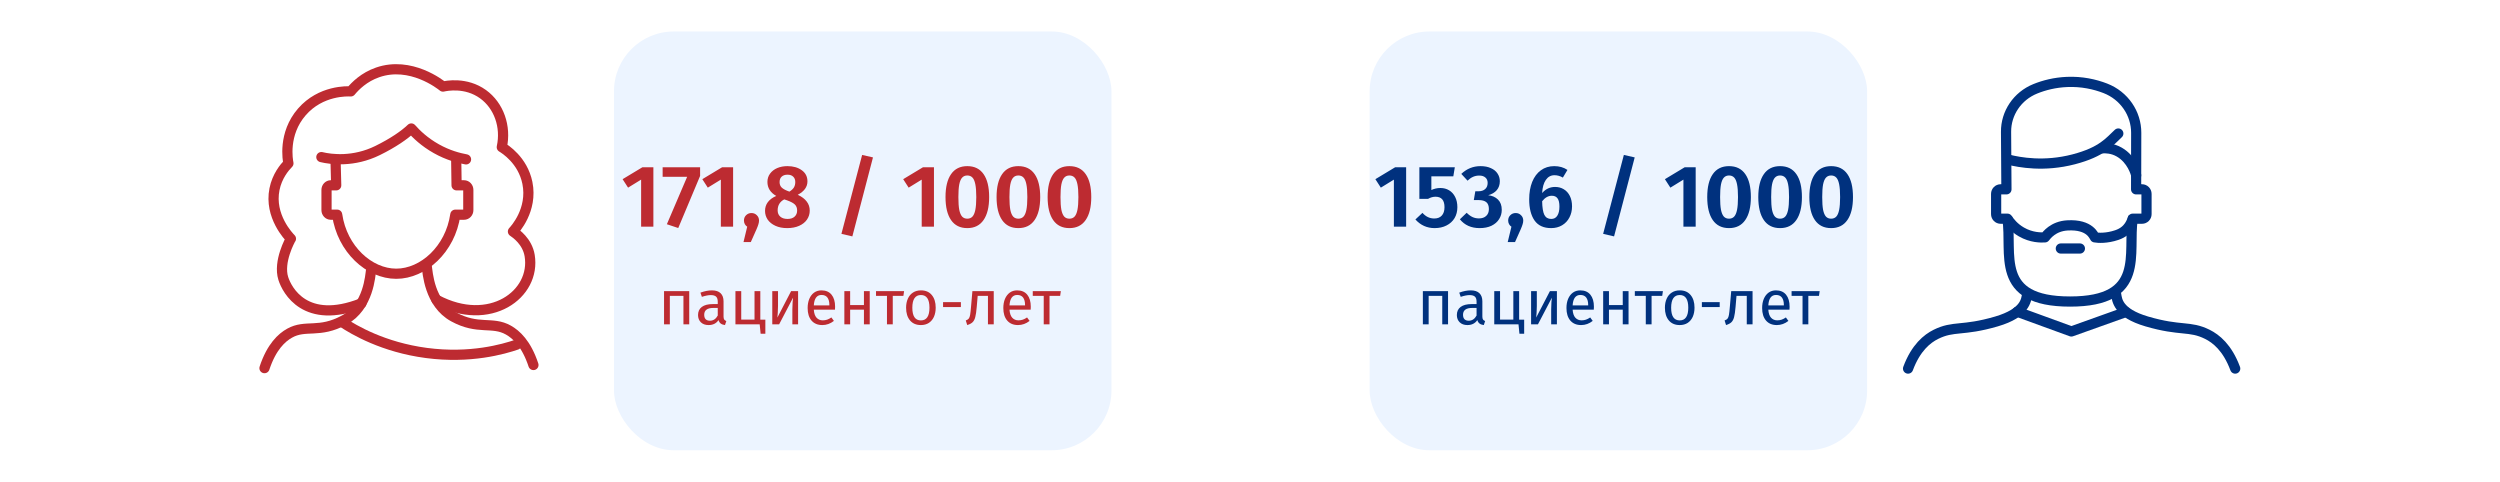
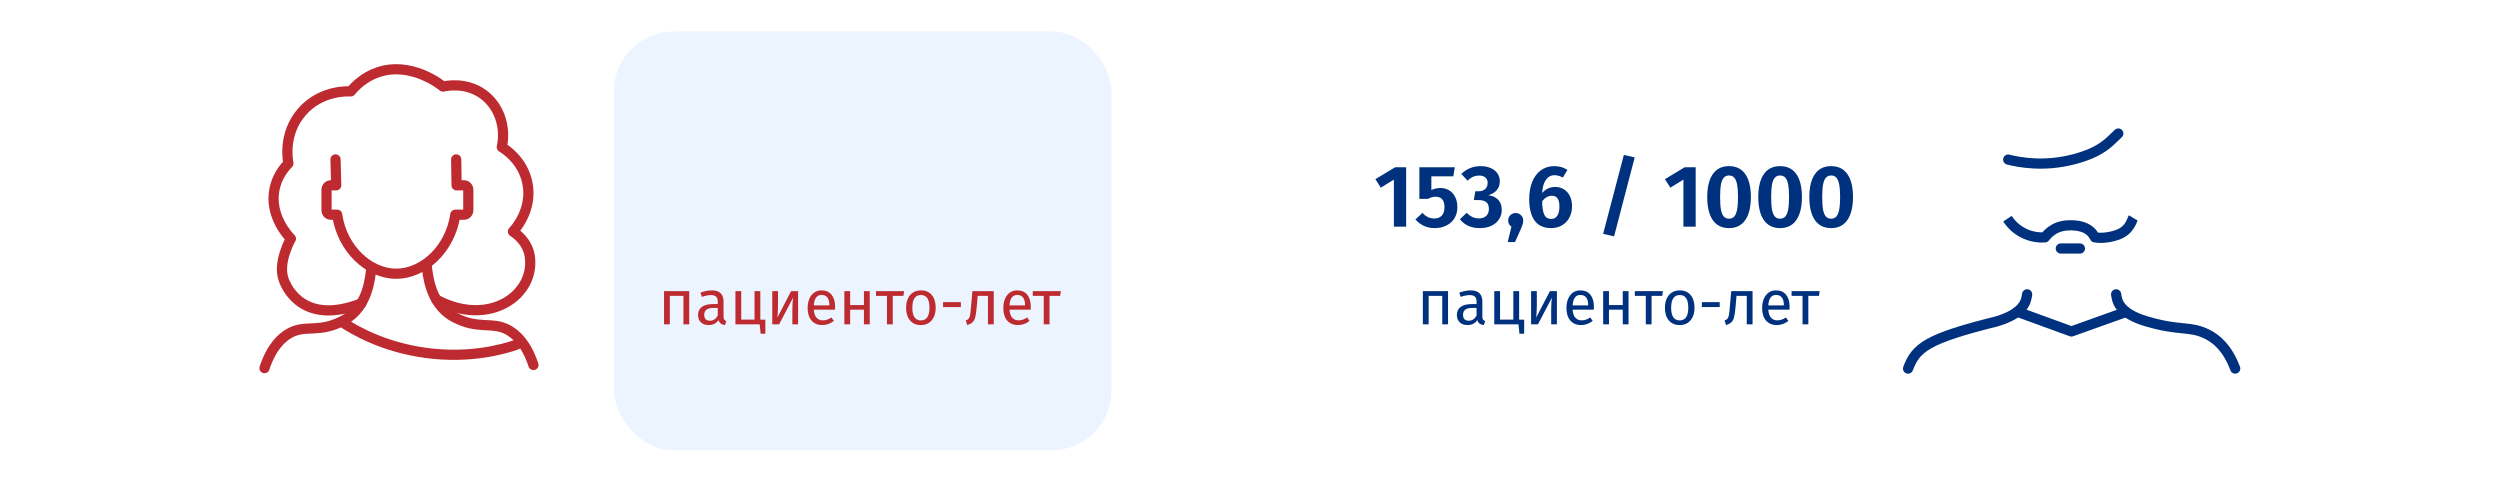
<svg xmlns="http://www.w3.org/2000/svg" width="794" height="153" viewBox="0 0 794 153" fill="none">
  <rect width="794" height="153" fill="white" />
-   <rect x="434.5" y="9.5" width="159" height="134" rx="19.5" fill="#ECF4FF" stroke="white" />
  <path d="M458.06 103V93.96H453.74V103H451.9V92.46H459.9V103H458.06ZM470.797 100.54C470.797 100.967 470.87 101.287 471.017 101.5C471.164 101.7 471.384 101.853 471.677 101.96L471.257 103.24C470.71 103.173 470.27 103.02 469.937 102.78C469.604 102.54 469.357 102.167 469.197 101.66C468.49 102.713 467.444 103.24 466.057 103.24C465.017 103.24 464.197 102.947 463.597 102.36C462.997 101.773 462.697 101.007 462.697 100.06C462.697 98.94 463.097 98.08 463.897 97.48C464.71 96.88 465.857 96.58 467.337 96.58H468.957V95.8C468.957 95.053 468.777 94.52 468.417 94.2C468.057 93.88 467.504 93.72 466.757 93.72C465.984 93.72 465.037 93.907 463.917 94.28L463.457 92.94C464.764 92.46 465.977 92.22 467.097 92.22C468.337 92.22 469.264 92.527 469.877 93.14C470.49 93.74 470.797 94.6 470.797 95.72V100.54ZM466.477 101.86C467.53 101.86 468.357 101.313 468.957 100.22V97.8H467.577C465.63 97.8 464.657 98.52 464.657 99.96C464.657 100.587 464.81 101.06 465.117 101.38C465.424 101.7 465.877 101.86 466.477 101.86ZM482.476 101.52H484.076V106H482.576L482.276 103H474.576V92.46H476.416V101.5H480.636V92.46H482.476V101.52ZM494.475 103H492.655V98.24C492.655 97.44 492.682 96.68 492.735 95.96C492.788 95.24 492.835 94.767 492.875 94.54L488.455 103H486.275V92.46H488.095V97.22C488.095 97.927 488.068 98.66 488.015 99.42C487.962 100.167 487.922 100.647 487.895 100.86L492.255 92.46H494.475V103ZM506.227 97.42C506.227 97.727 506.214 98.04 506.187 98.36H499.467C499.547 99.52 499.841 100.373 500.347 100.92C500.854 101.467 501.507 101.74 502.307 101.74C502.814 101.74 503.281 101.667 503.707 101.52C504.134 101.373 504.581 101.14 505.047 100.82L505.847 101.92C504.727 102.8 503.501 103.24 502.167 103.24C500.701 103.24 499.554 102.76 498.727 101.8C497.914 100.84 497.507 99.52 497.507 97.84C497.507 96.747 497.681 95.78 498.027 94.94C498.387 94.087 498.894 93.42 499.547 92.94C500.214 92.46 500.994 92.22 501.887 92.22C503.287 92.22 504.361 92.68 505.107 93.6C505.854 94.52 506.227 95.793 506.227 97.42ZM504.407 96.88C504.407 95.84 504.201 95.047 503.787 94.5C503.374 93.953 502.754 93.68 501.927 93.68C500.421 93.68 499.601 94.787 499.467 97H504.407V96.88ZM515.386 103V98.36H511.006V103H509.166V92.46H511.006V96.88H515.386V92.46H517.226V103H515.386ZM528.141 92.46L527.921 93.96H524.541V103H522.701V93.96H519.221V92.46H528.141ZM533.497 92.22C534.977 92.22 536.123 92.713 536.937 93.7C537.763 94.687 538.177 96.027 538.177 97.72C538.177 98.813 537.99 99.78 537.617 100.62C537.243 101.447 536.703 102.093 535.997 102.56C535.29 103.013 534.45 103.24 533.477 103.24C531.997 103.24 530.843 102.747 530.017 101.76C529.19 100.773 528.777 99.433 528.777 97.74C528.777 96.647 528.963 95.687 529.337 94.86C529.71 94.02 530.25 93.373 530.957 92.92C531.663 92.453 532.51 92.22 533.497 92.22ZM533.497 93.7C531.67 93.7 530.757 95.047 530.757 97.74C530.757 100.42 531.663 101.76 533.477 101.76C535.29 101.76 536.197 100.413 536.197 97.72C536.197 95.04 535.297 93.7 533.497 93.7ZM540.516 97.52V95.96H546.176V97.52H540.516ZM556.612 92.46V103H554.772V93.96H551.512L551.212 97.48C551.092 98.907 550.939 99.973 550.752 100.68C550.579 101.387 550.299 101.933 549.912 102.32C549.539 102.693 548.966 103 548.192 103.24L547.732 101.78C548.186 101.62 548.506 101.413 548.692 101.16C548.879 100.907 549.019 100.52 549.112 100C549.206 99.48 549.306 98.573 549.412 97.28L549.832 92.46H556.612ZM568.376 97.42C568.376 97.727 568.362 98.04 568.336 98.36H561.616C561.696 99.52 561.989 100.373 562.496 100.92C563.002 101.467 563.656 101.74 564.456 101.74C564.962 101.74 565.429 101.667 565.856 101.52C566.282 101.373 566.729 101.14 567.196 100.82L567.996 101.92C566.876 102.8 565.649 103.24 564.316 103.24C562.849 103.24 561.702 102.76 560.876 101.8C560.062 100.84 559.656 99.52 559.656 97.84C559.656 96.747 559.829 95.78 560.176 94.94C560.536 94.087 561.042 93.42 561.696 92.94C562.362 92.46 563.142 92.22 564.036 92.22C565.436 92.22 566.509 92.68 567.256 93.6C568.002 94.52 568.376 95.793 568.376 97.42ZM566.556 96.88C566.556 95.84 566.349 95.047 565.936 94.5C565.522 93.953 564.902 93.68 564.076 93.68C562.569 93.68 561.749 94.787 561.616 97H566.556V96.88ZM577.926 92.46L577.706 93.96H574.326V103H572.486V93.96H569.006V92.46H577.926Z" fill="#00317E" />
  <path d="M446.59 53.128V72H442.698V57.048L438.554 59.596L436.818 56.908L443.09 53.128H446.59ZM461.572 56.012H454.6V60.352C455.515 59.923 456.467 59.708 457.456 59.708C458.501 59.708 459.425 59.951 460.228 60.436C461.049 60.921 461.693 61.631 462.16 62.564C462.627 63.479 462.86 64.561 462.86 65.812C462.86 67.119 462.561 68.276 461.964 69.284C461.367 70.273 460.517 71.048 459.416 71.608C458.333 72.168 457.073 72.448 455.636 72.448C453.209 72.448 451.175 71.533 449.532 69.704L451.772 67.604C452.817 68.799 454.068 69.396 455.524 69.396C456.551 69.396 457.344 69.088 457.904 68.472C458.483 67.856 458.772 66.969 458.772 65.812C458.772 63.591 457.82 62.48 455.916 62.48C455.505 62.48 455.113 62.536 454.74 62.648C454.385 62.741 453.993 62.909 453.564 63.152H450.792V53.128H462.048L461.572 56.012ZM470.211 52.764C471.499 52.764 472.6 52.979 473.515 53.408C474.448 53.819 475.148 54.388 475.615 55.116C476.1 55.844 476.343 56.656 476.343 57.552C476.343 58.691 476.016 59.643 475.363 60.408C474.71 61.155 473.804 61.687 472.647 62.004C473.916 62.135 474.952 62.592 475.755 63.376C476.558 64.16 476.959 65.252 476.959 66.652C476.959 67.735 476.679 68.715 476.119 69.592C475.578 70.469 474.775 71.169 473.711 71.692C472.647 72.196 471.387 72.448 469.931 72.448C467.262 72.448 465.171 71.515 463.659 69.648L465.815 67.576C466.45 68.211 467.075 68.668 467.691 68.948C468.307 69.228 468.979 69.368 469.707 69.368C470.678 69.368 471.443 69.107 472.003 68.584C472.582 68.061 472.871 67.333 472.871 66.4C472.871 65.392 472.6 64.664 472.059 64.216C471.518 63.768 470.706 63.544 469.623 63.544H468.083L468.559 60.744H469.595C470.472 60.744 471.172 60.511 471.695 60.044C472.218 59.577 472.479 58.924 472.479 58.084C472.479 57.356 472.236 56.787 471.751 56.376C471.284 55.965 470.64 55.76 469.819 55.76C469.11 55.76 468.456 55.891 467.859 56.152C467.262 56.413 466.674 56.824 466.095 57.384L464.107 55.228C465.843 53.585 467.878 52.764 470.211 52.764ZM481.373 67.66C482.064 67.66 482.633 67.893 483.081 68.36C483.548 68.808 483.781 69.368 483.781 70.04C483.781 70.413 483.716 70.805 483.585 71.216C483.473 71.608 483.277 72.131 482.997 72.784L481.177 76.872H478.853L480.029 72C479.712 71.795 479.46 71.524 479.273 71.188C479.086 70.833 478.993 70.451 478.993 70.04C478.993 69.368 479.217 68.808 479.665 68.36C480.132 67.893 480.701 67.66 481.373 67.66ZM493.902 59.372C494.929 59.372 495.843 59.615 496.646 60.1C497.467 60.585 498.111 61.295 498.578 62.228C499.045 63.143 499.278 64.253 499.278 65.56C499.278 66.867 498.998 68.043 498.438 69.088C497.897 70.133 497.122 70.955 496.114 71.552C495.106 72.149 493.949 72.448 492.642 72.448C490.271 72.448 488.517 71.645 487.378 70.04C486.239 68.416 485.67 66.176 485.67 63.32C485.67 61.211 485.987 59.363 486.622 57.776C487.275 56.171 488.199 54.939 489.394 54.08C490.589 53.203 491.998 52.764 493.622 52.764C495.246 52.764 496.646 53.165 497.822 53.968L496.366 56.404C495.507 55.9 494.621 55.648 493.706 55.648C492.567 55.648 491.653 56.143 490.962 57.132C490.271 58.121 489.879 59.512 489.786 61.304C490.906 60.016 492.278 59.372 493.902 59.372ZM492.67 69.536C493.529 69.536 494.173 69.191 494.602 68.5C495.05 67.809 495.274 66.848 495.274 65.616C495.274 64.384 495.069 63.507 494.658 62.984C494.266 62.443 493.669 62.172 492.866 62.172C491.727 62.172 490.701 62.751 489.786 63.908C489.823 65.924 490.057 67.371 490.486 68.248C490.934 69.107 491.662 69.536 492.67 69.536ZM515.737 49.208L519.181 49.992L512.629 75.08L509.157 74.268L515.737 49.208ZM538.547 53.128V72H534.655V57.048L530.511 59.596L528.775 56.908L535.047 53.128H538.547ZM549.133 52.764C551.41 52.764 553.137 53.613 554.313 55.312C555.489 56.992 556.077 59.419 556.077 62.592C556.077 65.765 555.48 68.201 554.285 69.9C553.109 71.599 551.392 72.448 549.133 72.448C546.874 72.448 545.157 71.599 543.981 69.9C542.805 68.201 542.217 65.765 542.217 62.592C542.217 59.419 542.805 56.992 543.981 55.312C545.157 53.613 546.874 52.764 549.133 52.764ZM549.133 55.732C548.461 55.732 547.92 55.956 547.509 56.404C547.098 56.833 546.79 57.552 546.585 58.56C546.398 59.549 546.305 60.893 546.305 62.592C546.305 64.291 546.398 65.644 546.585 66.652C546.79 67.641 547.098 68.36 547.509 68.808C547.92 69.237 548.461 69.452 549.133 69.452C549.805 69.452 550.346 69.237 550.757 68.808C551.168 68.379 551.476 67.669 551.681 66.68C551.886 65.672 551.989 64.309 551.989 62.592C551.989 60.856 551.886 59.493 551.681 58.504C551.476 57.496 551.168 56.787 550.757 56.376C550.346 55.947 549.805 55.732 549.133 55.732ZM565.348 52.764C567.625 52.764 569.352 53.613 570.528 55.312C571.704 56.992 572.292 59.419 572.292 62.592C572.292 65.765 571.695 68.201 570.5 69.9C569.324 71.599 567.607 72.448 565.348 72.448C563.089 72.448 561.372 71.599 560.196 69.9C559.02 68.201 558.432 65.765 558.432 62.592C558.432 59.419 559.02 56.992 560.196 55.312C561.372 53.613 563.089 52.764 565.348 52.764ZM565.348 55.732C564.676 55.732 564.135 55.956 563.724 56.404C563.313 56.833 563.005 57.552 562.8 58.56C562.613 59.549 562.52 60.893 562.52 62.592C562.52 64.291 562.613 65.644 562.8 66.652C563.005 67.641 563.313 68.36 563.724 68.808C564.135 69.237 564.676 69.452 565.348 69.452C566.02 69.452 566.561 69.237 566.972 68.808C567.383 68.379 567.691 67.669 567.896 66.68C568.101 65.672 568.204 64.309 568.204 62.592C568.204 60.856 568.101 59.493 567.896 58.504C567.691 57.496 567.383 56.787 566.972 56.376C566.561 55.947 566.02 55.732 565.348 55.732ZM581.563 52.764C583.84 52.764 585.567 53.613 586.743 55.312C587.919 56.992 588.507 59.419 588.507 62.592C588.507 65.765 587.909 68.201 586.715 69.9C585.539 71.599 583.821 72.448 581.563 72.448C579.304 72.448 577.587 71.599 576.411 69.9C575.235 68.201 574.647 65.765 574.647 62.592C574.647 59.419 575.235 56.992 576.411 55.312C577.587 53.613 579.304 52.764 581.563 52.764ZM581.563 55.732C580.891 55.732 580.349 55.956 579.939 56.404C579.528 56.833 579.22 57.552 579.015 58.56C578.828 59.549 578.735 60.893 578.735 62.592C578.735 64.291 578.828 65.644 579.015 66.652C579.22 67.641 579.528 68.36 579.939 68.808C580.349 69.237 580.891 69.452 581.563 69.452C582.235 69.452 582.776 69.237 583.187 68.808C583.597 68.379 583.905 67.669 584.111 66.68C584.316 65.672 584.419 64.309 584.419 62.592C584.419 60.856 584.316 59.493 584.111 58.504C583.905 57.496 583.597 56.787 583.187 56.376C582.776 55.947 582.235 55.732 581.563 55.732Z" fill="#00317E" />
-   <path d="M678.429 60.131H680.297C681.085 60.131 681.733 60.779 681.733 61.589V68.001C681.733 68.8 681.096 69.459 680.297 69.459H677.35C675.676 80.46 681.722 95.769 657.452 95.769C633.183 95.769 639.239 80.46 637.555 69.459H635.407C634.618 69.459 633.971 68.811 633.971 68.001V61.589C633.971 60.79 634.608 60.131 635.407 60.131H637.242L637.123 41.886C637.069 35.98 640.675 30.517 646.43 28.196C649.237 27.062 652.616 26.188 656.502 26.026C661.199 25.832 665.28 26.749 668.616 28.034C674.662 30.366 678.483 36.045 678.462 42.209C678.44 47.575 678.429 60.12 678.429 60.12V60.131Z" stroke="#00317E" stroke-width="3.239" stroke-linecap="round" stroke-linejoin="round" />
  <path d="M672.082 93.481C672.406 95.251 672.535 99.364 681.831 102.096C692.67 105.27 695.38 103.359 701.081 106.198C703.801 107.559 707.407 110.376 709.901 117.059" stroke="#00317E" stroke-width="3.239" stroke-linecap="round" stroke-linejoin="round" />
-   <path d="M643.819 93.481C643.495 95.251 643.366 99.364 634.07 102.096C623.231 105.27 620.521 103.359 614.82 106.198C612.1 107.559 608.494 110.376 606 117.059" stroke="#00317E" stroke-width="3.239" stroke-linecap="round" stroke-linejoin="round" />
+   <path d="M643.819 93.481C643.495 95.251 643.366 99.364 634.07 102.096C612.1 107.559 608.494 110.376 606 117.059" stroke="#00317E" stroke-width="3.239" stroke-linecap="round" stroke-linejoin="round" />
  <path d="M654.518 78.927H660.574" stroke="#00317E" stroke-width="3.239" stroke-linecap="round" stroke-linejoin="round" />
  <path d="M637.805 50.686C641.443 51.604 649.216 53.039 658.566 50.61C667.678 48.246 670.02 44.942 672.774 42.405" stroke="#00317E" stroke-width="3.239" stroke-linecap="round" stroke-linejoin="round" />
-   <path d="M667.678 47.1C668.671 47.035 670.863 47.025 673.087 48.309C677.092 50.609 678.355 55.068 678.442 55.672" stroke="#00317E" stroke-width="3.239" stroke-linecap="round" stroke-linejoin="round" />
  <path d="M637.566 69.458C638.236 70.484 639.607 72.287 641.982 73.658C645.167 75.504 648.233 75.472 649.464 75.385C649.993 74.738 652.055 71.844 656.632 71.585C663.855 71.175 665.053 75.072 665.323 75.385C666.392 75.591 669.08 75.742 672.287 74.662C676.443 73.258 676.972 70.117 677.523 69.21" stroke="#00317E" stroke-width="3.239" stroke-linejoin="round" />
  <path d="M640.687 99.009L657.863 105.271L675.126 99.106" stroke="#00317E" stroke-width="3.239" stroke-linecap="round" stroke-linejoin="round" />
  <rect x="194.5" y="9.5" width="159" height="134" rx="19.5" fill="#ECF4FF" stroke="white" />
  <path d="M217.06 103V93.96H212.74V103H210.9V92.46H218.9V103H217.06ZM229.797 100.54C229.797 100.967 229.87 101.287 230.017 101.5C230.164 101.7 230.384 101.853 230.677 101.96L230.257 103.24C229.71 103.173 229.27 103.02 228.937 102.78C228.604 102.54 228.357 102.167 228.197 101.66C227.49 102.713 226.444 103.24 225.057 103.24C224.017 103.24 223.197 102.947 222.597 102.36C221.997 101.773 221.697 101.007 221.697 100.06C221.697 98.94 222.097 98.08 222.897 97.48C223.71 96.88 224.857 96.58 226.337 96.58H227.957V95.8C227.957 95.053 227.777 94.52 227.417 94.2C227.057 93.88 226.504 93.72 225.757 93.72C224.984 93.72 224.037 93.907 222.917 94.28L222.457 92.94C223.764 92.46 224.977 92.22 226.097 92.22C227.337 92.22 228.264 92.527 228.877 93.14C229.49 93.74 229.797 94.6 229.797 95.72V100.54ZM225.477 101.86C226.53 101.86 227.357 101.313 227.957 100.22V97.8H226.577C224.63 97.8 223.657 98.52 223.657 99.96C223.657 100.587 223.81 101.06 224.117 101.38C224.424 101.7 224.877 101.86 225.477 101.86ZM241.476 101.52H243.076V106H241.576L241.276 103H233.576V92.46H235.416V101.5H239.636V92.46H241.476V101.52ZM253.475 103H251.655V98.24C251.655 97.44 251.682 96.68 251.735 95.96C251.788 95.24 251.835 94.767 251.875 94.54L247.455 103H245.275V92.46H247.095V97.22C247.095 97.927 247.068 98.66 247.015 99.42C246.962 100.167 246.922 100.647 246.895 100.86L251.255 92.46H253.475V103ZM265.227 97.42C265.227 97.727 265.214 98.04 265.187 98.36H258.467C258.547 99.52 258.841 100.373 259.347 100.92C259.854 101.467 260.507 101.74 261.307 101.74C261.814 101.74 262.281 101.667 262.707 101.52C263.134 101.373 263.581 101.14 264.047 100.82L264.847 101.92C263.727 102.8 262.501 103.24 261.167 103.24C259.701 103.24 258.554 102.76 257.727 101.8C256.914 100.84 256.507 99.52 256.507 97.84C256.507 96.747 256.681 95.78 257.027 94.94C257.387 94.087 257.894 93.42 258.547 92.94C259.214 92.46 259.994 92.22 260.887 92.22C262.287 92.22 263.361 92.68 264.107 93.6C264.854 94.52 265.227 95.793 265.227 97.42ZM263.407 96.88C263.407 95.84 263.201 95.047 262.787 94.5C262.374 93.953 261.754 93.68 260.927 93.68C259.421 93.68 258.601 94.787 258.467 97H263.407V96.88ZM274.386 103V98.36H270.006V103H268.166V92.46H270.006V96.88H274.386V92.46H276.226V103H274.386ZM287.141 92.46L286.921 93.96H283.541V103H281.701V93.96H278.221V92.46H287.141ZM292.497 92.22C293.977 92.22 295.123 92.713 295.937 93.7C296.763 94.687 297.177 96.027 297.177 97.72C297.177 98.813 296.99 99.78 296.617 100.62C296.243 101.447 295.703 102.093 294.997 102.56C294.29 103.013 293.45 103.24 292.477 103.24C290.997 103.24 289.843 102.747 289.017 101.76C288.19 100.773 287.777 99.433 287.777 97.74C287.777 96.647 287.963 95.687 288.337 94.86C288.71 94.02 289.25 93.373 289.957 92.92C290.663 92.453 291.51 92.22 292.497 92.22ZM292.497 93.7C290.67 93.7 289.757 95.047 289.757 97.74C289.757 100.42 290.663 101.76 292.477 101.76C294.29 101.76 295.197 100.413 295.197 97.72C295.197 95.04 294.297 93.7 292.497 93.7ZM299.516 97.52V95.96H305.176V97.52H299.516ZM315.612 92.46V103H313.772V93.96H310.512L310.212 97.48C310.092 98.907 309.939 99.973 309.752 100.68C309.579 101.387 309.299 101.933 308.912 102.32C308.539 102.693 307.966 103 307.192 103.24L306.732 101.78C307.186 101.62 307.506 101.413 307.692 101.16C307.879 100.907 308.019 100.52 308.112 100C308.206 99.48 308.306 98.573 308.412 97.28L308.832 92.46H315.612ZM327.376 97.42C327.376 97.727 327.362 98.04 327.336 98.36H320.616C320.696 99.52 320.989 100.373 321.496 100.92C322.002 101.467 322.656 101.74 323.456 101.74C323.962 101.74 324.429 101.667 324.856 101.52C325.282 101.373 325.729 101.14 326.196 100.82L326.996 101.92C325.876 102.8 324.649 103.24 323.316 103.24C321.849 103.24 320.702 102.76 319.876 101.8C319.062 100.84 318.656 99.52 318.656 97.84C318.656 96.747 318.829 95.78 319.176 94.94C319.536 94.087 320.042 93.42 320.696 92.94C321.362 92.46 322.142 92.22 323.036 92.22C324.436 92.22 325.509 92.68 326.256 93.6C327.002 94.52 327.376 95.793 327.376 97.42ZM325.556 96.88C325.556 95.84 325.349 95.047 324.936 94.5C324.522 93.953 323.902 93.68 323.076 93.68C321.569 93.68 320.749 94.787 320.616 97H325.556V96.88ZM336.926 92.46L336.706 93.96H333.326V103H331.486V93.96H328.006V92.46H336.926Z" fill="#BD2B31" />
-   <path d="M207.512 53.128V72H203.62V57.048L199.476 59.596L197.74 56.908L204.012 53.128H207.512ZM222.354 53.128V55.872L215.41 72.42L211.798 71.216L218.238 56.152H210.454V53.128H222.354ZM232.833 53.128V72H228.941V57.048L224.797 59.596L223.061 56.908L229.333 53.128H232.833ZM238.658 67.66C239.349 67.66 239.918 67.893 240.366 68.36C240.833 68.808 241.066 69.368 241.066 70.04C241.066 70.413 241.001 70.805 240.87 71.216C240.758 71.608 240.562 72.131 240.282 72.784L238.462 76.872H236.138L237.314 72C236.997 71.795 236.745 71.524 236.558 71.188C236.372 70.833 236.278 70.451 236.278 70.04C236.278 69.368 236.502 68.808 236.95 68.36C237.417 67.893 237.986 67.66 238.658 67.66ZM253.365 61.864C254.653 62.461 255.605 63.18 256.221 64.02C256.855 64.841 257.173 65.803 257.173 66.904C257.173 67.931 256.883 68.873 256.305 69.732C255.726 70.572 254.895 71.235 253.813 71.72C252.73 72.205 251.461 72.448 250.005 72.448C248.586 72.448 247.345 72.205 246.281 71.72C245.217 71.235 244.395 70.581 243.817 69.76C243.257 68.92 242.977 67.996 242.977 66.988C242.977 64.86 244.162 63.273 246.533 62.228C244.666 61.164 243.733 59.68 243.733 57.776C243.733 56.768 244.013 55.891 244.573 55.144C245.133 54.379 245.889 53.791 246.841 53.38C247.811 52.969 248.894 52.764 250.089 52.764C251.918 52.764 253.43 53.193 254.625 54.052C255.838 54.911 256.445 56.096 256.445 57.608C256.445 59.363 255.418 60.781 253.365 61.864ZM250.117 55.48C249.333 55.48 248.717 55.685 248.269 56.096C247.821 56.488 247.597 57.067 247.597 57.832C247.597 58.523 247.802 59.083 248.213 59.512C248.623 59.923 249.277 60.305 250.173 60.66L250.733 60.856C251.405 60.427 251.881 59.979 252.161 59.512C252.441 59.027 252.581 58.457 252.581 57.804C252.581 57.095 252.366 56.535 251.937 56.124C251.507 55.695 250.901 55.48 250.117 55.48ZM250.117 69.536C251.087 69.536 251.834 69.293 252.357 68.808C252.898 68.323 253.169 67.679 253.169 66.876C253.169 66.073 252.935 65.439 252.469 64.972C252.002 64.505 251.171 64.057 249.977 63.628L249.081 63.32C247.681 64.048 246.981 65.215 246.981 66.82C246.981 67.66 247.261 68.323 247.821 68.808C248.381 69.293 249.146 69.536 250.117 69.536ZM273.815 49.208L277.259 49.992L270.707 75.08L267.235 74.268L273.815 49.208ZM296.626 53.128V72H292.734V57.048L288.59 59.596L286.854 56.908L293.126 53.128H296.626ZM307.211 52.764C309.488 52.764 311.215 53.613 312.391 55.312C313.567 56.992 314.155 59.419 314.155 62.592C314.155 65.765 313.558 68.201 312.363 69.9C311.187 71.599 309.47 72.448 307.211 72.448C304.952 72.448 303.235 71.599 302.059 69.9C300.883 68.201 300.295 65.765 300.295 62.592C300.295 59.419 300.883 56.992 302.059 55.312C303.235 53.613 304.952 52.764 307.211 52.764ZM307.211 55.732C306.539 55.732 305.998 55.956 305.587 56.404C305.176 56.833 304.868 57.552 304.663 58.56C304.476 59.549 304.383 60.893 304.383 62.592C304.383 64.291 304.476 65.644 304.663 66.652C304.868 67.641 305.176 68.36 305.587 68.808C305.998 69.237 306.539 69.452 307.211 69.452C307.883 69.452 308.424 69.237 308.835 68.808C309.246 68.379 309.554 67.669 309.759 66.68C309.964 65.672 310.067 64.309 310.067 62.592C310.067 60.856 309.964 59.493 309.759 58.504C309.554 57.496 309.246 56.787 308.835 56.376C308.424 55.947 307.883 55.732 307.211 55.732ZM323.426 52.764C325.703 52.764 327.43 53.613 328.606 55.312C329.782 56.992 330.37 59.419 330.37 62.592C330.37 65.765 329.773 68.201 328.578 69.9C327.402 71.599 325.685 72.448 323.426 72.448C321.167 72.448 319.45 71.599 318.274 69.9C317.098 68.201 316.51 65.765 316.51 62.592C316.51 59.419 317.098 56.992 318.274 55.312C319.45 53.613 321.167 52.764 323.426 52.764ZM323.426 55.732C322.754 55.732 322.213 55.956 321.802 56.404C321.391 56.833 321.083 57.552 320.878 58.56C320.691 59.549 320.598 60.893 320.598 62.592C320.598 64.291 320.691 65.644 320.878 66.652C321.083 67.641 321.391 68.36 321.802 68.808C322.213 69.237 322.754 69.452 323.426 69.452C324.098 69.452 324.639 69.237 325.05 68.808C325.461 68.379 325.769 67.669 325.974 66.68C326.179 65.672 326.282 64.309 326.282 62.592C326.282 60.856 326.179 59.493 325.974 58.504C325.769 57.496 325.461 56.787 325.05 56.376C324.639 55.947 324.098 55.732 323.426 55.732ZM339.641 52.764C341.918 52.764 343.645 53.613 344.821 55.312C345.997 56.992 346.585 59.419 346.585 62.592C346.585 65.765 345.987 68.201 344.793 69.9C343.617 71.599 341.899 72.448 339.641 72.448C337.382 72.448 335.665 71.599 334.489 69.9C333.313 68.201 332.725 65.765 332.725 62.592C332.725 59.419 333.313 56.992 334.489 55.312C335.665 53.613 337.382 52.764 339.641 52.764ZM339.641 55.732C338.969 55.732 338.427 55.956 338.017 56.404C337.606 56.833 337.298 57.552 337.093 58.56C336.906 59.549 336.813 60.893 336.813 62.592C336.813 64.291 336.906 65.644 337.093 66.652C337.298 67.641 337.606 68.36 338.017 68.808C338.427 69.237 338.969 69.452 339.641 69.452C340.313 69.452 340.854 69.237 341.265 68.808C341.675 68.379 341.983 67.669 342.189 66.68C342.394 65.672 342.497 64.309 342.497 62.592C342.497 60.856 342.394 59.493 342.189 58.504C341.983 57.496 341.675 56.787 341.265 56.376C340.854 55.947 340.313 55.732 339.641 55.732Z" fill="#BD2B31" />
  <path d="M106.564 50.631L106.78 58.858H105.053C104.308 58.858 103.703 59.505 103.703 60.315V66.728C103.703 67.527 104.308 68.185 105.053 68.185H107.082C108.669 79.187 117.285 86.938 125.846 86.938C134.407 86.938 143.023 79.187 144.61 68.185H147.384C148.129 68.185 148.734 67.538 148.734 66.728V60.315C148.734 59.516 148.129 58.858 147.384 58.858H145.009L144.891 50.631" stroke="#BD2B31" stroke-width="3.239" stroke-linecap="round" stroke-linejoin="round" />
-   <path d="M102.062 49.895C105.183 50.651 112.297 51.558 119.93 47.801C124.832 45.393 128.513 42.856 130.629 40.805C132.195 42.586 134.797 45.112 138.597 47.239C142.289 49.312 145.701 50.197 148.011 50.618" stroke="#BD2B31" stroke-width="3.239" stroke-linecap="round" stroke-linejoin="round" />
  <path d="M135.541 84.605C135.833 86.419 136.286 96.384 144.07 100.637C151.854 104.891 156.313 101.933 161.452 104.826C163.913 106.208 167.163 109.102 169.419 115.925" stroke="#BD2B31" stroke-width="3.239" stroke-linecap="round" stroke-linejoin="round" />
  <path d="M117.878 85.601C117.587 87.414 117.133 97.379 109.349 101.633C101.317 106.016 97.107 102.928 91.968 105.822C89.506 107.204 86.256 110.097 84 116.92" stroke="#BD2B31" stroke-width="3.239" stroke-linecap="round" stroke-linejoin="round" />
  <path d="M108.789 102.385C112.417 104.771 121.712 110.288 135.412 112.102C149.415 113.959 159.985 110.871 164.055 109.478" stroke="#BD2B31" stroke-width="3.239" stroke-linecap="round" stroke-linejoin="round" />
  <path d="M114.781 96.342C97.043 103.274 91.181 92.251 89.972 88.44C88.298 83.128 92.217 76.024 92.401 75.819C91.775 75.182 85.459 68.65 87.176 60.089C88.007 55.943 90.339 53.168 91.602 51.884C91.408 50.934 89.821 42.513 95.867 35.549C101.902 28.596 110.42 28.974 111.402 29.028C112.86 27.268 115.634 24.483 119.931 22.993C130.425 19.344 139.947 26.88 140.692 27.495C141.739 27.258 147.958 25.984 153.41 29.913C158.441 33.552 160.795 40.181 159.37 46.734C160.32 47.306 166.02 50.847 167.499 58.081C169.248 66.707 163.451 72.969 162.911 73.53C163.818 74.135 167.478 76.661 168.222 81.174C170.252 93.449 155.591 104.191 138.609 95.187" stroke="#BD2B31" stroke-width="3.239" stroke-linecap="round" stroke-linejoin="round" />
</svg>